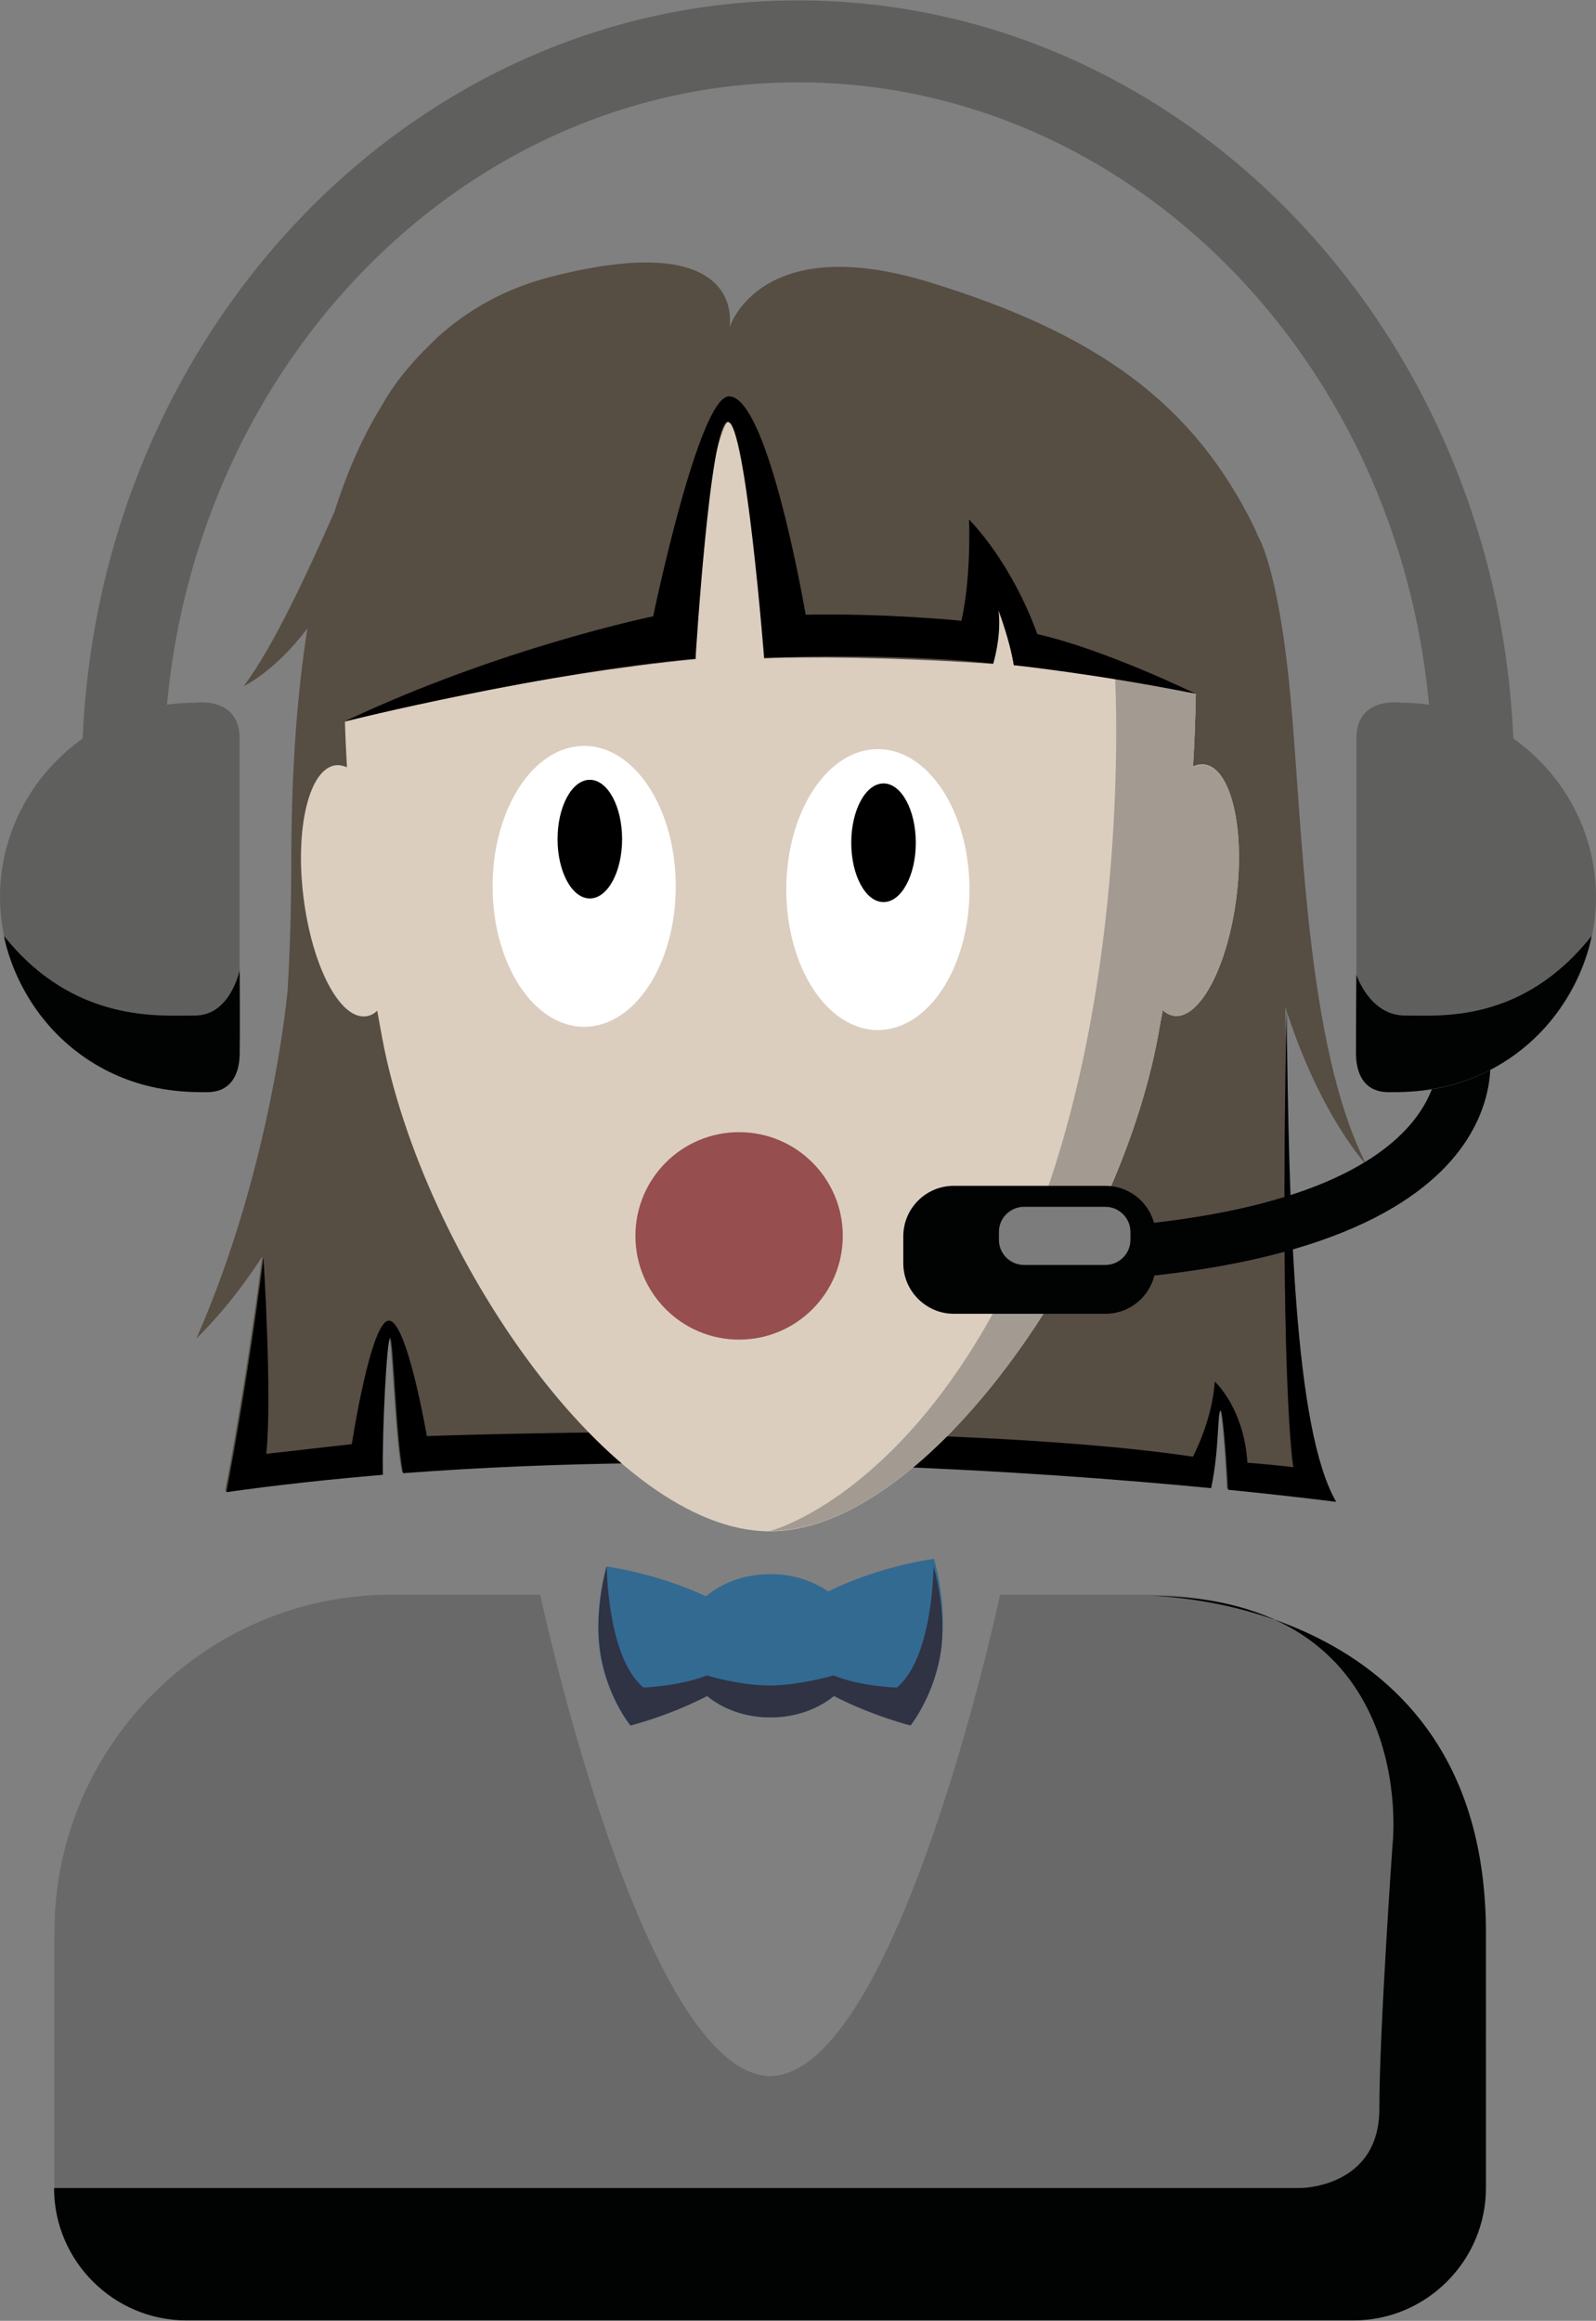
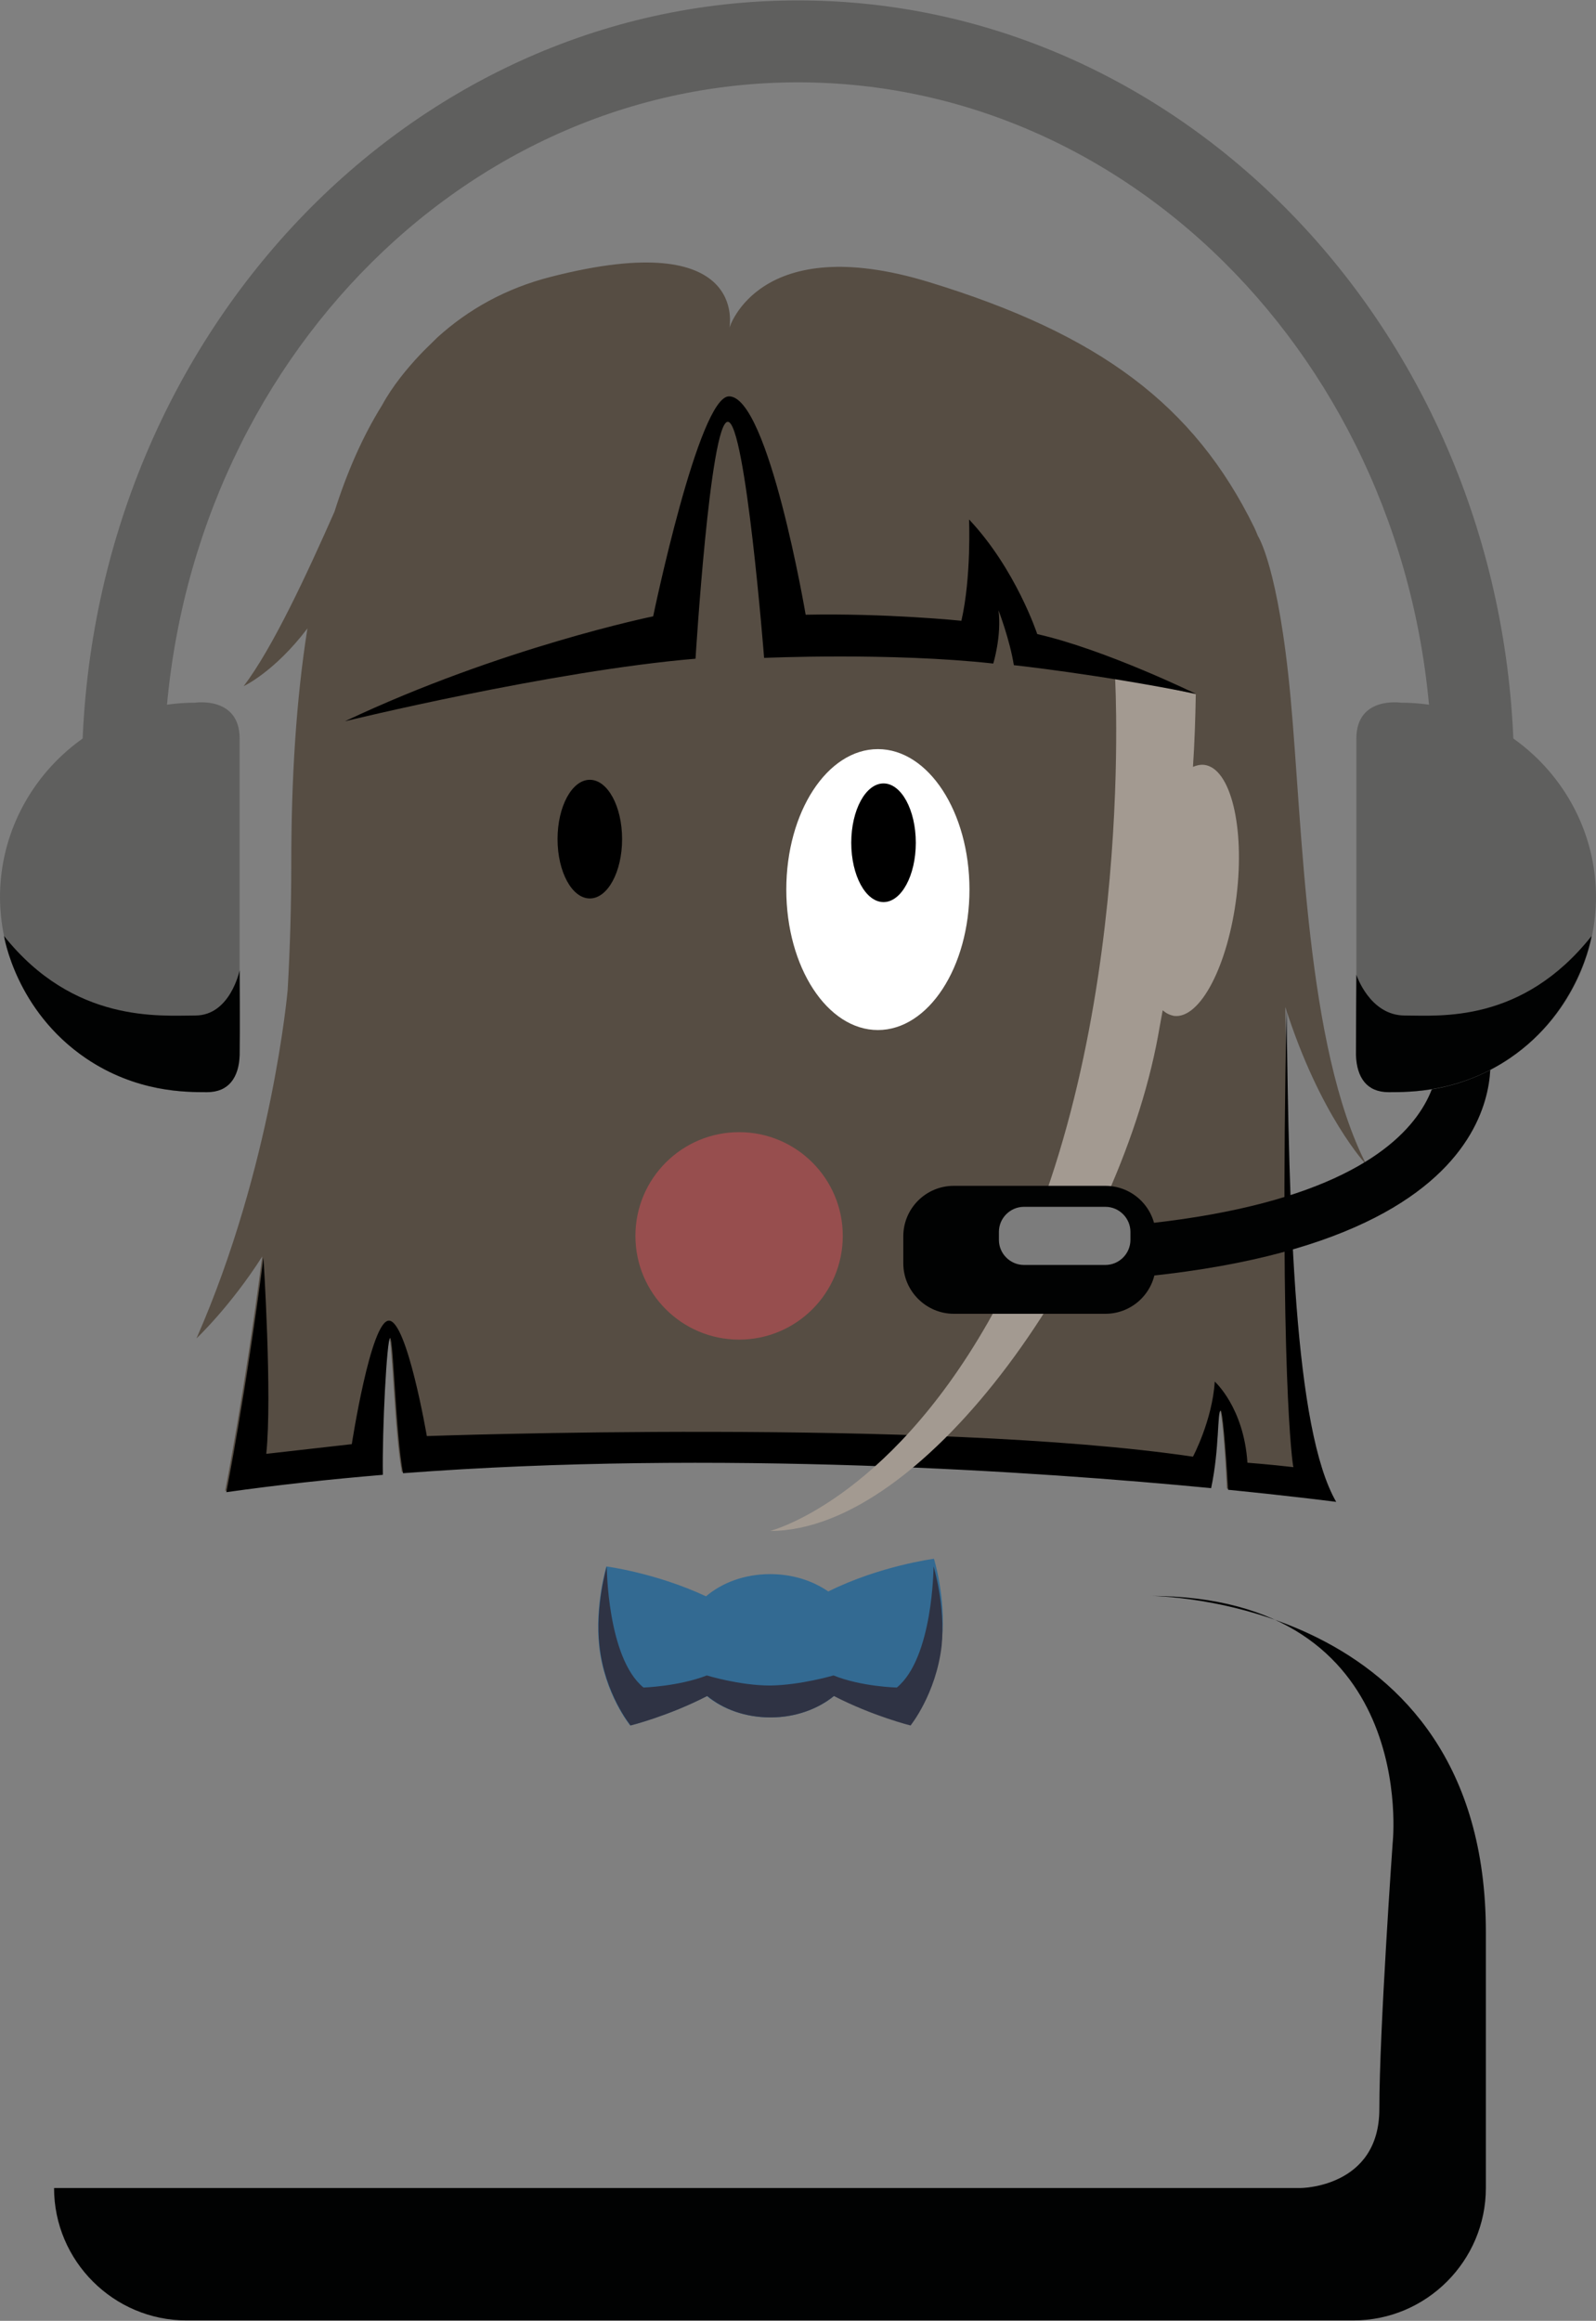
<svg xmlns="http://www.w3.org/2000/svg" version="1.1" id="Lager_1" x="0px" y="0px" viewBox="0 0 395.6 575" style="enable-background:new 0 0 395.6 575;" xml:space="preserve">
  <rect x="0" y="0" width="395.6" height="575" fill="#808080" stroke="none" />
  <style type="text/css">
	.st0{fill:#564D43;}
	.st1{fill:#DBCEBF;}
	.st2{fill:#FFFFFF;}
	.st3{fill:#A39A91;}
	.st4{fill:#5F5F5E;}
	.st5{fill:#010202;}
	.st6{fill:#7C7C7C;}
	.st7{fill:#974E4E;}
	.st8{fill:#336A92;}
	.st9{fill:#2F3344;}
	.st10{fill:#696969;}
</style>
  <g>
    <path class="st0" d="M338.7,288.6c-15-29.2-15.8-83.3-18.8-115.7c-3-32.5-8.1-40.1-8.1-40.1l0,0c-0.3-0.7-0.6-1.5-0.9-2.1   c-14.9-30.4-38.4-47.9-80.6-60.8c-42.2-12.9-49.5,11.3-49.5,11.3s5.1-25.3-44.3-12.6c-11,2.8-20.4,8-28.2,15.1c0,0-0.2,0.2-0.5,0.5   c-1.3,1.3-2.7,2.6-3.9,3.9c-2.9,3.1-6.6,7.5-9.2,12.3c0,0,0,0,0,0c-4.8,7.7-8.7,16.6-11.8,26.4c-6.9,15.6-15.3,33.7-22.5,43.2   c0,0,7.6-3.5,15.8-14.3c-2.8,17.7-4,37.3-4,58.1c0,10.4-0.3,21-0.9,31.5l0,0c0,0-3.8,43.5-22.6,86.3c0,0,8.4-7.9,16.3-20.3   c-4.4,33.9-9.2,58.1-9.2,58.1c12.7-1.8,25.7-3.2,38.8-4.3c-0.2-11.2,1-33.8,1.8-33.9c0.8-0.1,1.4,24,3.2,33.5   c77.8-5.9,157.7-0.3,200.3,3.7c2.1-9.7,1.4-19.3,2.4-19.2c0.5,0,1.3,8.7,1.8,19.6c16.9,1.7,26.8,3,26.8,3   c-10.4-18-11.7-70.4-12.3-122.3C327.2,276.5,338.7,288.6,338.7,288.6z" />
    <path d="M318.9,249.8c0.6,51.8,1.9,104.3,12.3,122.3c0,0-9.9-1.3-26.8-3c-0.6-10.9-1.4-19.5-1.8-19.6c-0.9-0.1-0.3,9.4-2.4,19.2   c-42.5-4.1-122.5-9.6-200.3-3.7c-1.8-9.5-2.4-33.5-3.2-33.5c-0.8,0.1-2,22.7-1.8,33.9c-13.1,1.1-26.1,2.5-38.8,4.3   c0,0,4.8-24.2,9.2-58.1c0,0,2.2,34.3,0.7,48.6l21.2-2.4c0,0,4.7-30.6,9.2-30.6s9.4,28.6,9.4,28.6s124.9-4.5,189.9,5.1   c0,0,4.8-9,5.4-18.6c0,0,7.2,6.4,8.1,20.1c0,0,5.4,0.4,11.4,1.1C320.4,363.3,317.1,340.1,318.9,249.8z" />
    <g>
      <path class="st1" d="M241.3,140.8l0.7-0.3c-0.1-0.1-0.2-0.1-0.3-0.1C241.6,140.5,241.5,140.6,241.3,140.8z" />
-       <path class="st1" d="M298.5,189.4c-0.9-0.1-1.9,0.1-2.8,0.5c0.4-6,0.6-12,0.7-18c-14.6-3.4-29.9-5.7-45.1-7.1    c-0.9-5.3-2.9-11.5-4.9-16.3c1,8-0.2,16-0.2,16c-16.8-1.2-38.3-1.9-53.7-1.5c-1,0-2.1,0.1-3.1,0.1c0.7-31.3-5.2-58.5-9-58.5    c-1.7,0-8,23.6-8,58.7c-39.3,3.9-75.5,12.6-86.9,15.5c0.1,3.8,0.3,7.5,0.5,11.3c-0.9-0.4-1.9-0.6-2.8-0.5    c-6.5,0.8-10.1,15.3-8,32.5s9,30.5,15.5,29.7c1-0.1,2-0.6,2.8-1.4c0.4,2.2,0.8,4.4,1.2,6.6c10,53.8,57.1,122.4,96.1,122.4    S277,310.7,287,256.9c0.4-2.2,0.8-4.5,1.2-6.6c0.9,0.8,1.8,1.2,2.8,1.4c6.5,0.8,13.4-12.5,15.5-29.7S305,190.2,298.5,189.4z" />
    </g>
    <ellipse class="st2" cx="217.6" cy="220.4" rx="22.7" ry="34.8" />
    <ellipse cx="219" cy="208.8" rx="8" ry="14.7" />
-     <ellipse class="st2" cx="144.8" cy="219.6" rx="22.7" ry="34.8" />
    <ellipse cx="146.2" cy="207.9" rx="8" ry="14.7" />
    <g>
      <path class="st3" d="M190.9,379.3c39,0,86.1-68.6,96.1-122.4c0.4-2.2,0.8-4.5,1.2-6.6c0.9,0.8,1.8,1.2,2.8,1.4    c6.5,0.8,13.4-12.5,15.5-29.7s-1.5-31.7-8-32.5c-0.9-0.1-1.9,0.1-2.8,0.5c0.4-6,0.6-12,0.7-18c-14.6-3.4-20-3.9-20-3.9    s5.4,94.9-31.5,159.5C219.5,372.1,190.9,379.3,190.9,379.3z" />
      <path class="st3" d="M241.3,140.8l0.7-0.3c-0.1-0.1-0.2-0.1-0.3-0.1C241.6,140.5,241.5,140.6,241.3,140.8z" />
-       <path class="st3" d="M189.4,163" />
    </g>
    <g>
      <path class="st4" d="M375.3,191.9H355c0-94.6-70.5-171.5-157.2-171.5S40.6,97.3,40.6,191.9H20.3C20.3,86.1,99.9,0.1,197.8,0.1    C295.7,0.1,375.3,86.1,375.3,191.9z" />
      <path class="st5" d="M246.4,318v-13c117.2,0,110-44.2,110-44.7l12.9,0.2C369.4,263,377.9,318,246.4,318z" />
      <path class="st5" d="M223.9,313v-6.7c0-6.9,5.6-12.5,12.5-12.5h37.6c6.9,0,12.5,5.6,12.5,12.5v6.7c0,6.9-5.6,12.5-12.5,12.5h-37.6    C229.6,325.5,223.9,319.9,223.9,313z" />
      <g>
        <g>
          <path class="st4" d="M48.3,174.1L48.3,174.1c-26.5,0-48.3,21.7-48.3,48.2h0c0,0,0,0,0,0c0,0,0,0,0,0h0      c0.1,26.5,21.8,48.2,48.3,48.2h0c0,0,11.1,1.7,11.1-9.1c0-4.9,0-22,0-39.2s0-34.3,0-39.2C59.4,172.4,48.3,174.1,48.3,174.1z" />
          <path class="st5" d="M59.4,240.4c0,0-2.3,11.2-11,11.2s-30.1,2-47.4-19.7c0,0,2.9,18.5,20.3,30.3c12.4,8.4,24.7,8.4,30,8.4      c5.4,0,7.9-3.6,8.1-9.2C59.5,256,59.4,240.4,59.4,240.4z" />
        </g>
        <g>
          <path class="st4" d="M347.3,174.1L347.3,174.1c26.5,0,48.3,21.7,48.3,48.2h0c0,0,0,0,0,0c0,0,0,0,0,0h0      c-0.1,26.5-21.8,48.2-48.3,48.2h0c0,0-11.1,1.7-11.1-9.1c0-4.9,0-22,0-39.2s0-34.3,0-39.2C336.2,172.4,347.3,174.1,347.3,174.1z      " />
          <path class="st5" d="M336.2,241.5c0,0,3.3,10.1,12,10.1s29.1,2,46.3-19.7c0,0-2.9,18.5-20.3,30.3c-12.4,8.4-24.7,8.4-30,8.4      c-5.4,0-7.9-3.6-8.1-9.2C336.1,256,336.2,241.5,336.2,241.5z" />
        </g>
      </g>
      <path class="st6" d="M247.6,307.2v-2c0-3.4,2.8-6.2,6.2-6.2H274c3.4,0,6.2,2.8,6.2,6.2v2c0,3.4-2.8,6.2-6.2,6.2h-20.2    C250.4,313.4,247.6,310.6,247.6,307.2z" />
    </g>
    <path d="M85.5,178.7c0,0,51.2-12.5,86.9-15.5c0,0,3.6-58.7,8-58.7c4.4,0,9,58.5,9,58.5s31.4-1.4,56.8,1.4c0,0,2.1-6.8,1.3-13.2   c0,0,2.8,7.3,3.8,13.6c0,0,21.3,2.3,45.1,7.1c0,0-22.5-11-39.3-14.8c0,0-5.3-16.1-16.9-28.4c0,0,0.6,14.2-1.9,25.1   c0,0-18.6-1.9-38.6-1.5c0,0-9.2-54.1-19-54.1c-7.5,0-18.8,54.5-18.8,54.5S124.2,160.4,85.5,178.7z" />
    <circle class="st7" cx="183.2" cy="306.2" r="25.7" />
    <path class="st8" d="M231.5,386.2c0,0-13.3,1.7-26.2,8.1c-3.9-2.7-8.9-4.3-14.4-4.3c-6.3,0-11.9,2.1-15.9,5.5   c-12.4-5.8-24.7-7.4-24.7-7.4s-2.9,9.7-1.8,19.7c1.3,11.9,7.7,19.7,7.7,19.7s9.3-2.3,19-7.3c4,3.3,9.6,5.3,15.8,5.3   c6.9,0,13.1-2.6,17.2-6.6c9.2,4.5,17.6,6.6,17.6,6.6s6.3-7.8,7.7-19.7C234.5,395.9,231.5,386.2,231.5,386.2z" />
    <path class="st9" d="M231.4,388.1c0,0-0.1,22.6-9.1,30c0,0-8.8-0.2-15.7-3c0,0-8.1,2.4-15.7,2.5c-7.6,0-15.7-2.5-15.7-2.5   c-6.9,2.7-15.7,3-15.7,3c-9-7.4-9.1-30-9.1-30s-2.9,9.7-1.8,19.7c1.3,11.9,7.7,19.7,7.7,19.7s9.3-2.3,19-7.3   c4,3.3,9.5,5.3,15.6,5.3v0c0,0,0.1,0,0.1,0c0,0,0.1,0,0.1,0v0c6.1,0,11.7-2.1,15.6-5.3c9.7,5,19,7.3,19,7.3s6.3-7.8,7.7-19.7   C234.4,397.8,231.4,388.1,231.4,388.1z" />
-     <path class="st10" d="M96.9,395.1h37c0,0,25.3,118.6,57,119.3c31.7-0.7,57-119.3,57-119.3h37c45.9,0,83.5,37.6,83.5,83.5V542   c0,18-14.8,32.8-32.8,32.8H191.4h-1H46.3c-18,0-32.8-14.8-32.8-32.8v-63.4C13.5,432.7,51,395.1,96.9,395.1z" />
    <path class="st5" d="M285,395.4c0,0,83.3,0,83.3,83.3v63.4c0,18-14.7,32.8-32.8,32.8H46.2c-18,0-32.8-14.7-32.8-32.8h308.9   c0,0,19.6,0,19.6-19.6c0-19.5,3.3-65.9,3.3-65.9S352,395.4,285,395.4z" />
  </g>
</svg>